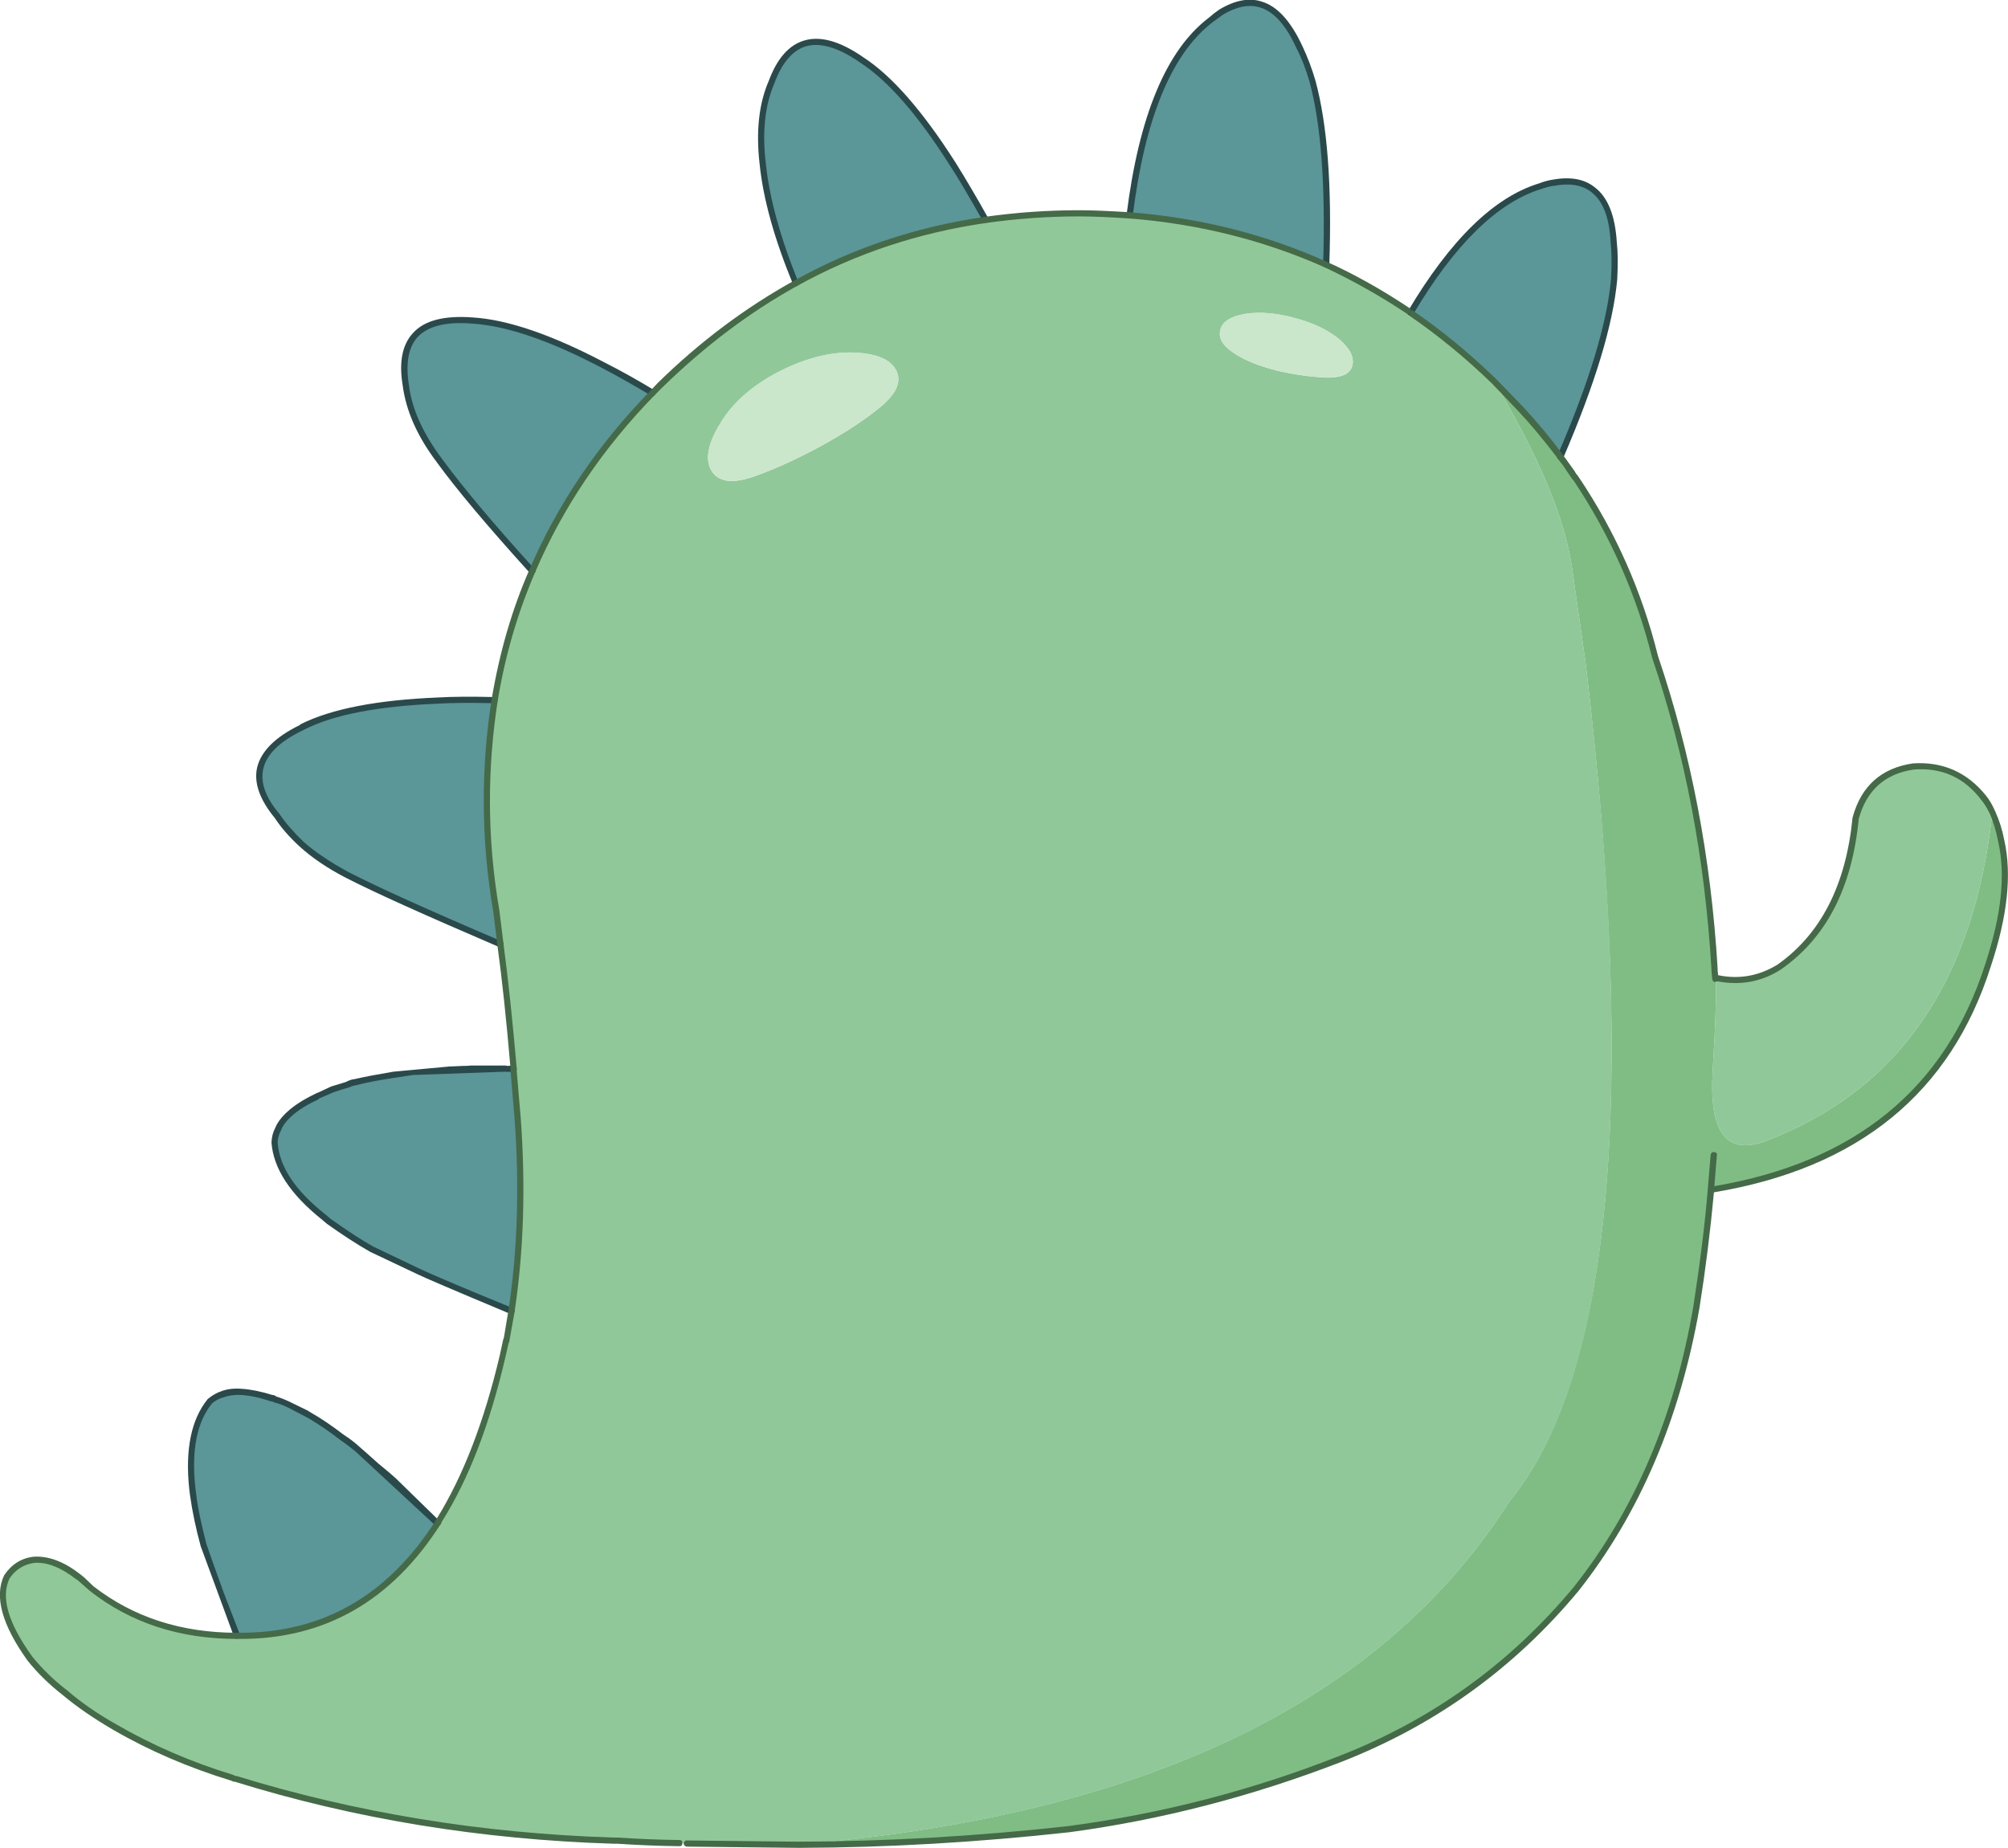
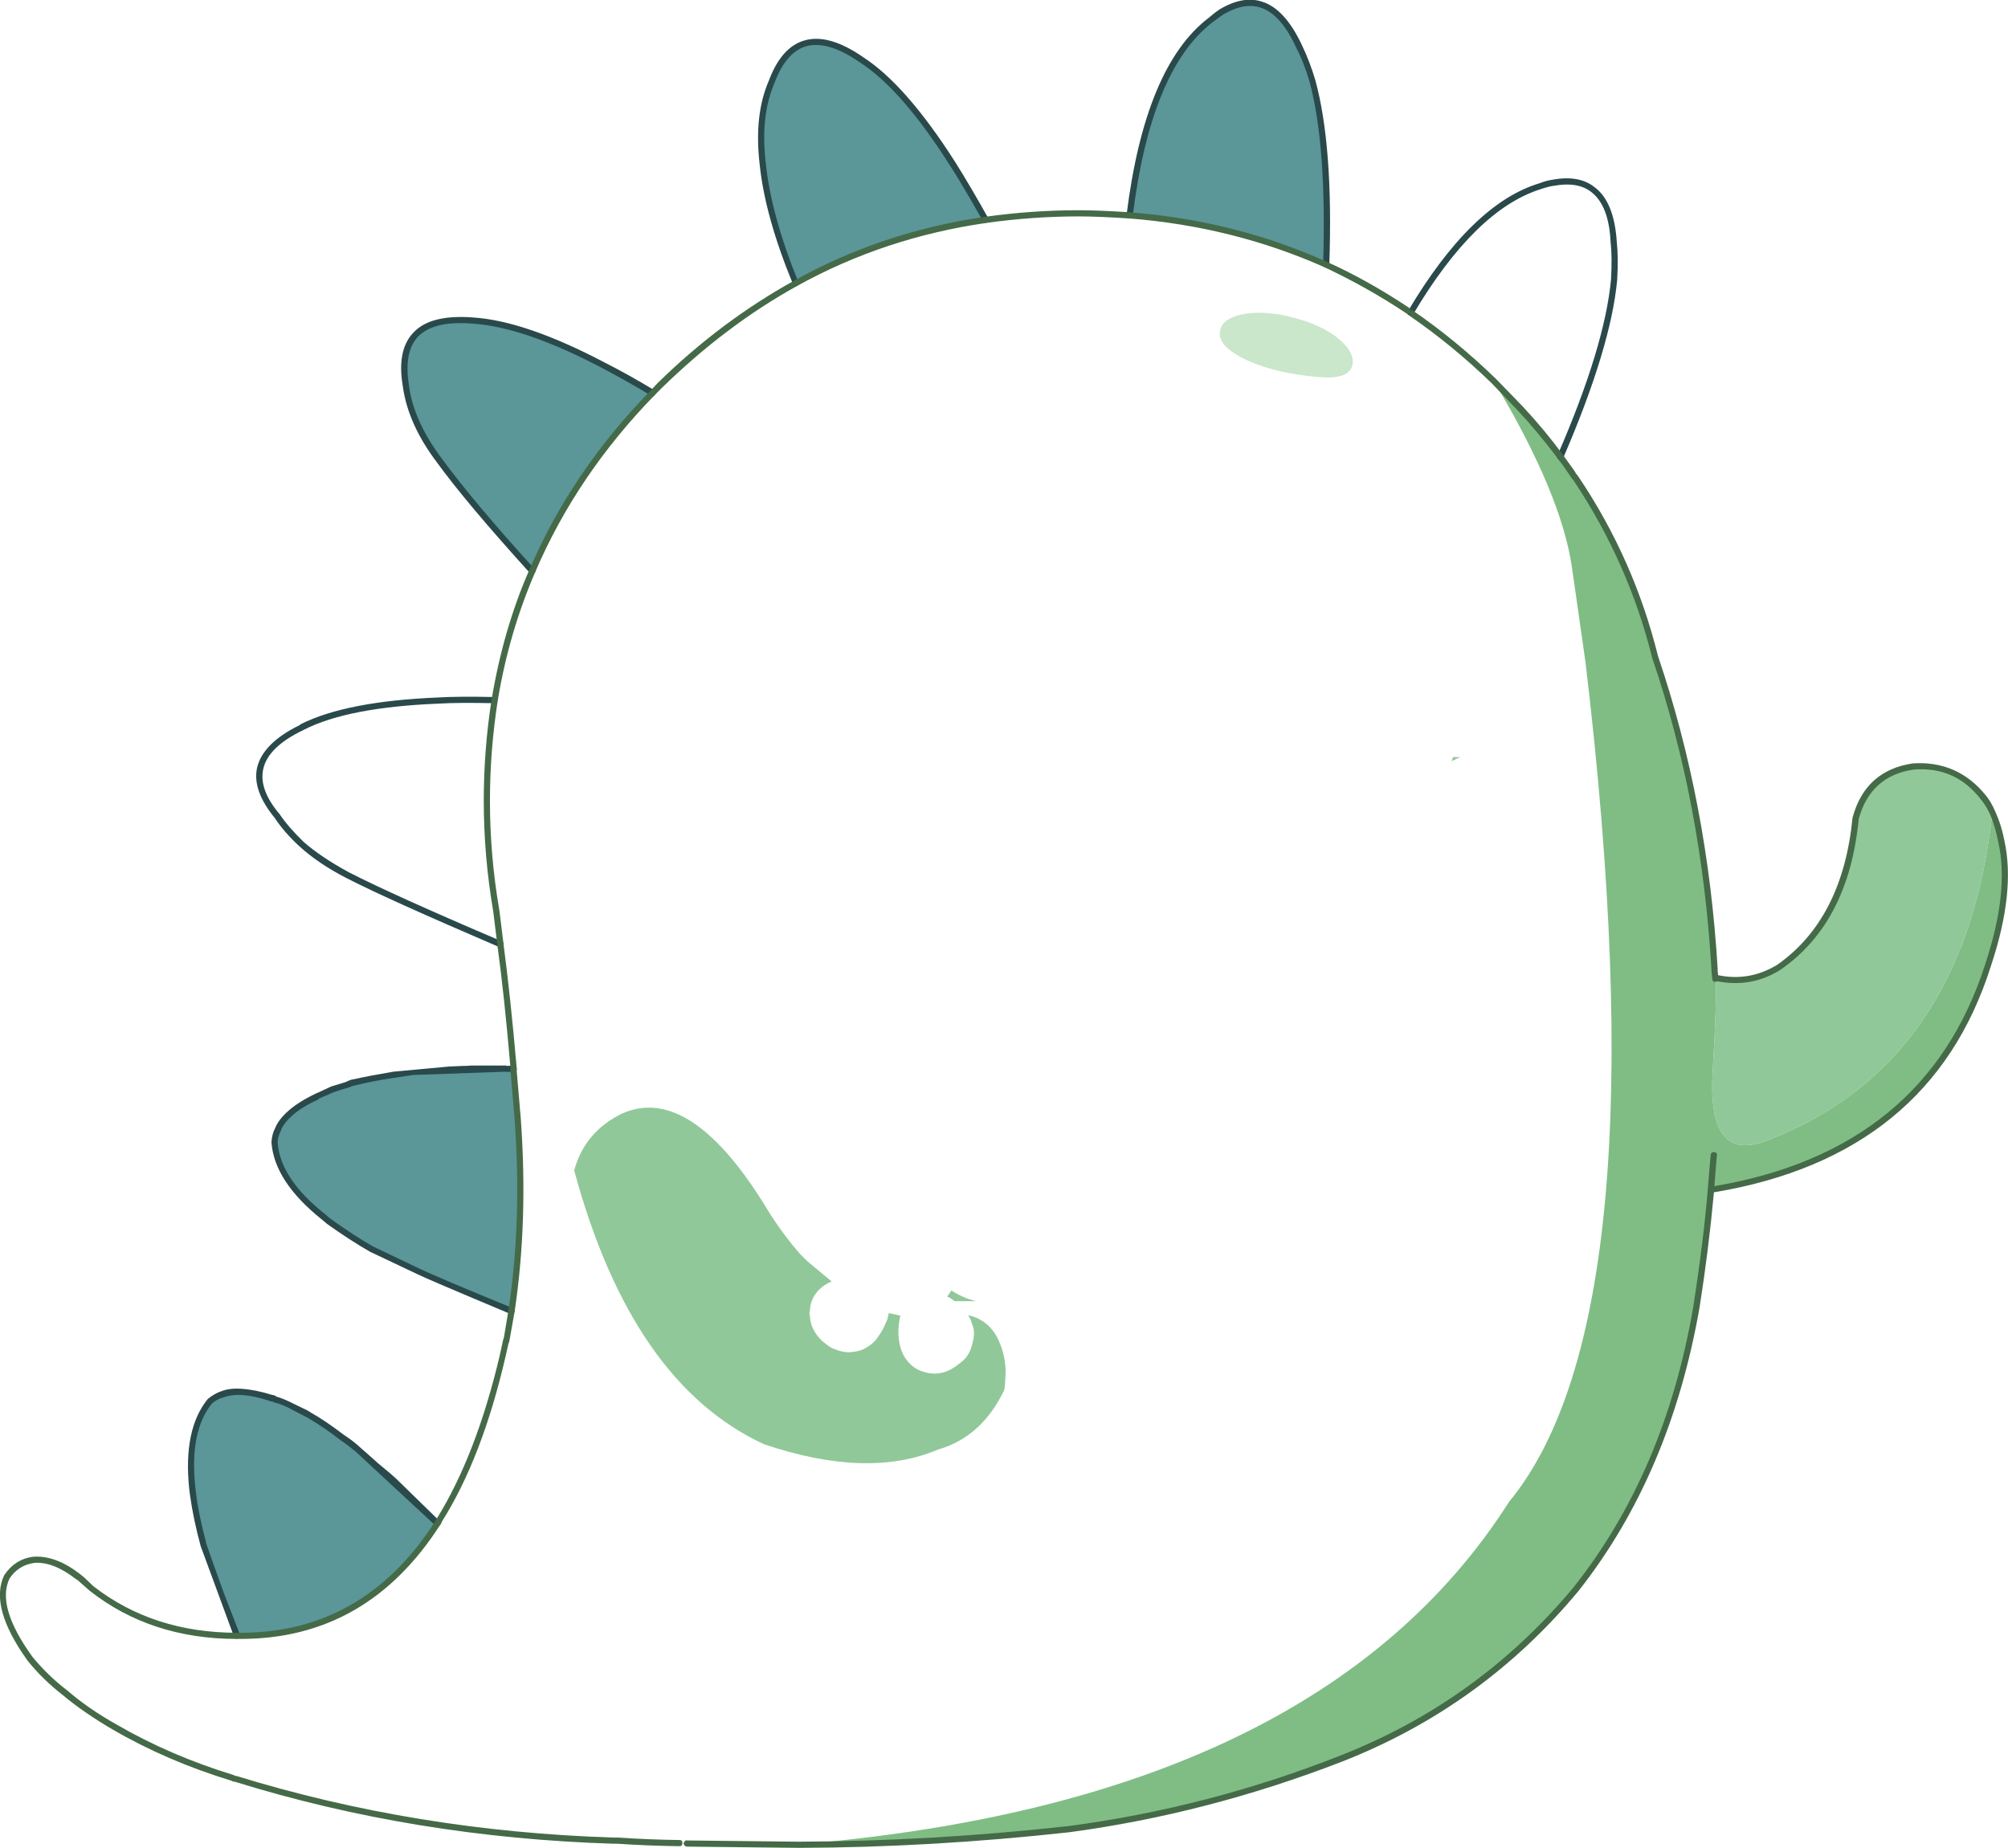
<svg xmlns="http://www.w3.org/2000/svg" version="1.1" x="0px" y="0px" viewBox="0 0 97.644 89.869" style="enable-background:new 0 0 97.644 89.869;" xml:space="preserve">
  <g id="Layer_35">
    <g transform="matrix( 0.4, 0, 0, 0.4, 300.3,400.55) ">
      <g transform="matrix( 1, 0, 0, 1, 116.9,148.65) ">
        <g>
          <g id="Symbol_30_0_Layer0_0_MEMBER_0_MEMBER_0_FILL">
            <path style="fill:#91C899;" d="M-625.448-1051.228c-0.3-0.633-0.65-1.233-1.05-1.8c-2.2-2.8-5.05-4.083-8.55-3.85       c-3.667,0.533-6,2.633-7,6.3c-0.8,8.3-3.9,14.333-9.3,18.1c-2.367,1.5-4.95,1.933-7.75,1.3c0.133,1.667,0.017,5.5-0.35,11.5       c-0.433,7.333,1.7,10.133,6.4,8.4C-636.848-1017.411-627.648-1030.728-625.448-1051.228z" />
          </g>
        </g>
      </g>
      <g transform="matrix( 1, 0, 0, 1, 116.9,148.65) ">
        <g>
          <g id="Symbol_30_0_Layer0_0_MEMBER_1_MEMBER_0_FILL">
-             <path style="fill:#5B9699;" d="M-671.398-1116.028c0.1-1.733,0.083-3.233-0.05-4.5c-0.333-5.7-2.8-8.117-7.4-7.25       c-0.467,0.033-1,0.167-1.6,0.4c-5.4,1.7-10.633,6.833-15.7,15.4c3.5,2.4,6.867,5.167,10.1,8.3l3.25,3.3       c1.667,1.8,3.283,3.75,4.85,5.85C-674.082-1103.461-671.898-1110.628-671.398-1116.028z" />
-           </g>
+             </g>
        </g>
      </g>
      <g transform="matrix( 1, 0, 0, 1, 116.9,148.65) ">
        <g>
          <g id="Symbol_30_0_Layer0_0_MEMBER_2_MEMBER_0_FILL">
            <path style="fill:#7FBD84;" d="M-624.398-1047.828c-0.267-1.267-0.617-2.4-1.05-3.4c-2.2,20.5-11.4,33.817-27.6,39.95       c-4.7,1.733-6.833-1.067-6.4-8.4c0.367-6,0.483-9.833,0.35-11.5v0.15l-0.1-1v-0.2c-0.8-13.467-3.217-26.117-7.25-37.95       c-1.9-7.7-5.083-14.9-9.55-21.6l-1.95-2.75c-1.567-2.1-3.183-4.05-4.85-5.85l-3.15-3.2v0.05c5.4,9.033,8.533,16.533,9.4,22.5       l1.65,11.55c6.3,52.867,3.2,86.883-9.3,102.05c-15.467,24.267-44.267,38.15-86.4,41.65h0.1c10.8-0.033,21.733-0.667,32.8-1.9       c11.267-1.5,22.25-4.333,32.95-8.5c11.4-4.467,20.967-11.367,28.7-20.7c7.433-9.4,12.317-20.817,14.65-34.25       c0.8-5.1,1.383-9.85,1.75-14.25c17.533-2.833,28.75-11.917,33.65-27.25C-623.998-1038.594-623.465-1043.661-624.398-1047.828z" />
          </g>
        </g>
      </g>
      <g transform="matrix( 1, 0, 0, 1, 116.9,148.65) ">
        <g>
          <g id="Symbol_30_0_Layer0_0_MEMBER_3_MEMBER_0_FILL">
            <path style="fill:#91C899;" d="M-691.198-1057.478l1.05-0.5h-0.85L-691.198-1057.478z" />
          </g>
        </g>
      </g>
      <g transform="matrix( 1, 0, 0, 1, -653.45,-971.35) ">
        <g>
          <g id="Symbol_30_0_Layer0_0_MEMBER_4_FILL">
-             <path style="fill:#91C899;" d="M-17.039,16.836l-0.9,0.9c-6.367,6.467-11.25,13.683-14.65,21.65       c-2.133,4.867-3.65,10.1-4.55,15.7c-0.333,2.233-0.583,4.55-0.75,6.95c-0.133,1.567-0.2,3.333-0.2,5.3       c0,4.533,0.383,9,1.15,13.4l0.5,4.05c0.267,2.033,0.65,5.467,1.15,10.3l0.45,4.75c-0.033,0.033-0.033,0.067,0,0.1v0.2l0.5,5.9       c0.567,7.967,0.383,15.35-0.55,22.15l-1.3,6.65c-1.9,8.133-4.467,14.783-7.7,19.95l-0.2,0.35       c-5.833,9.133-13.817,13.7-23.95,13.7h-0.45c-6.867,0-12.767-1.917-17.7-5.75l-1.65-1.45c-1.867-1.467-3.633-2.15-5.3-2.05       c-1.4,0.167-2.517,0.85-3.35,2.05c-1.167,2.467-0.217,5.8,2.85,10c1.2,1.5,2.617,2.883,4.25,4.15       c1.767,1.467,3.783,2.85,6.05,4.15c4.3,2.5,9.083,4.567,14.35,6.2l0.3,0.1c14.567,4.5,29.9,7,46,7.5h0.5       c2.5,0.167,5,0.267,7.5,0.3c0.4,0,0.7,0.017,0.9,0.05l13.55,0.15c42.133-3.5,70.933-17.383,86.4-41.65       c4.633-5.633,7.967-13.767,10-24.4c1.767-9.3,2.583-20.333,2.45-33.1c-0.033-9.767-0.667-20.783-1.9-33.05       c-0.167-1.933-0.583-5.767-1.25-11.5l-1.65-11.55c-0.867-5.967-4-13.467-9.4-22.5l-0.1-0.15c-3.233-3.133-6.6-5.9-10.1-8.3       l-0.2-0.15c-3.3-2.233-6.667-4.133-10.1-5.7c-7.4-3.367-15.367-5.367-23.9-6c-2.267-0.167-4.317-0.25-6.15-0.25       c-4.033,0-7.817,0.267-11.35,0.8c-8.3,1.2-15.983,3.767-23.05,7.7C-6.339,7.602-11.839,11.736-17.039,16.836 M6.211,12.836       c2.867,0.067,4.667,0.767,5.4,2.1c0.733,1.333,0.133,2.817-1.8,4.45c-1.967,1.633-4.483,3.283-7.55,4.95       c-3.2,1.7-5.967,2.933-8.3,3.7c-2.433,0.767-4.033,0.467-4.8-0.9c-0.767-1.367-0.383-3.283,1.15-5.75       c1.467-2.433,3.783-4.483,6.95-6.15C0.428,13.602,3.411,12.802,6.211,12.836 M60.061,8.636c2.2,0.567,4,1.417,5.4,2.55       c1.333,1.133,1.883,2.2,1.65,3.2c-0.233,1-1.233,1.5-3,1.5c-1.867-0.067-3.85-0.333-5.95-0.8c-2.3-0.567-4.1-1.283-5.4-2.15       c-1.4-0.9-1.967-1.85-1.7-2.85c0.233-1,1.25-1.65,3.05-1.95C55.878,7.869,57.861,8.036,60.061,8.636z" />
-           </g>
+             </g>
        </g>
      </g>
      <g transform="matrix( 1, 0, 0, 1, 116.9,148.65) ">
        <g>
          <g id="Symbol_30_0_Layer0_0_MEMBER_5_MEMBER_0_FILL">
            <path style="fill:#91C899;" d="M-751.998-993.128l-0.5,0.75l0.35,0.15l0.55,0.4h2.6       C-750.065-992.094-751.065-992.528-751.998-993.128z" />
          </g>
        </g>
      </g>
      <g transform="matrix( 1, 0, 0, 1, 116.9,148.65) ">
        <g>
          <g id="Symbol_30_0_Layer0_0_MEMBER_6_MEMBER_0_FILL">
            <path style="fill:#CAE6CB;" d="M-717.598-1107.078c1.3,0.867,3.1,1.583,5.4,2.15c2.1,0.467,4.083,0.733,5.95,0.8       c1.767,0,2.767-0.5,3-1.5s-0.317-2.067-1.65-3.2c-1.4-1.133-3.2-1.983-5.4-2.55c-2.2-0.6-4.183-0.767-5.95-0.5       c-1.8,0.3-2.817,0.95-3.05,1.95C-719.565-1108.928-718.998-1107.978-717.598-1107.078z" />
          </g>
        </g>
      </g>
      <g transform="matrix( 1, 0, 0, 1, 116.9,148.65) ">
        <g>
          <g id="Symbol_30_0_Layer0_0_MEMBER_7_MEMBER_0_FILL">
-             <path style="fill:#CAE6CB;" d="M-768.098-1095.678c3.067-1.667,5.583-3.317,7.55-4.95c1.933-1.633,2.533-3.117,1.8-4.45       c-0.733-1.333-2.533-2.033-5.4-2.1c-2.8-0.033-5.783,0.767-8.95,2.4c-3.167,1.667-5.483,3.717-6.95,6.15       c-1.533,2.467-1.917,4.383-1.15,5.75s2.367,1.667,4.8,0.9C-774.065-1092.744-771.298-1093.978-768.098-1095.678z" />
-           </g>
+             </g>
        </g>
      </g>
      <g transform="matrix( 1, 0, 0, 1, 116.9,148.65) ">
        <g>
          <g id="Symbol_30_0_Layer0_0_MEMBER_8_MEMBER_0_FILL">
            <path style="fill:#91C899;" d="M-791.948-1014.678c-3.067,1.467-5.033,3.783-5.9,6.95c4.667,17.267,12.367,28.367,23.1,33.3       c8.4,2.833,15.433,3.05,21.1,0.65c3.6-1.033,6.3-3.467,8.1-7.3c0.1-0.8,0.15-1.617,0.15-2.45c-0.067-1.367-0.4-2.65-1-3.85       c-0.767-1.467-1.95-2.383-3.55-2.75l0.3,0.55l0.35,1.05c0.1,0.467,0.067,1.033-0.1,1.7c-0.167,0.767-0.45,1.4-0.85,1.9       l-0.4,0.4l-1,0.75c-1.167,0.767-2.4,0.95-3.7,0.55c0-0.033-0.05-0.05-0.15-0.05c-1.033-0.333-1.833-1.05-2.4-2.15       c-0.533-1.2-0.667-2.583-0.4-4.15l0.1-0.5l-1.4-0.3l-0.15,0.65l-0.05,0.15l-0.3,0.7c-0.233,0.5-0.483,0.933-0.75,1.3       c-0.3,0.5-0.717,0.917-1.25,1.25l-0.5,0.3c-0.367,0.2-0.917,0.333-1.65,0.4c-0.667,0.033-1.333-0.1-2-0.4       c-0.233-0.067-0.4-0.15-0.5-0.25c-0.233-0.133-0.567-0.383-1-0.75c-0.8-0.8-1.267-1.65-1.4-2.55l-0.1-0.85l0.05-0.2       c0.033-1.133,0.5-2.083,1.4-2.85c0.3-0.267,0.717-0.517,1.25-0.75l-2.95-2.45l-0.9-0.9c-1.233-1.4-2.433-3-3.6-4.8       C-780.331-1013.011-786.315-1017.111-791.948-1014.678z" />
          </g>
        </g>
      </g>
      <g transform="matrix( 1, 0, 0, 1, 116.9,148.65) ">
        <g>
          <g id="Symbol_30_0_Layer0_0_MEMBER_9_MEMBER_0_FILL">
            <path style="fill:#5B9699;" d="M-794.248-1105.578c-6.467-3.367-11.767-5.183-15.9-5.45c-6.367-0.5-9.083,2.117-8.15,7.85       c0.367,2.933,1.717,5.967,4.05,9.1c2.367,3.233,6.133,7.717,11.3,13.45c3.4-7.967,8.283-15.183,14.65-21.65       C-791.098-1103.878-793.081-1104.978-794.248-1105.578z" />
          </g>
        </g>
      </g>
      <g transform="matrix( 1, 0, 0, 1, 116.9,148.65) ">
        <g>
          <g id="Symbol_30_0_Layer0_0_MEMBER_10_MEMBER_0_FILL">
            <path style="fill:#5B9699;" d="M-719.198-1148.528c-0.4,0.233-0.85,0.567-1.35,1c-5.033,3.9-8.3,11.8-9.8,23.7       c8.533,0.633,16.5,2.633,23.9,6c0.367-9.633-0.183-17.083-1.65-22.35c-0.433-1.5-0.967-2.883-1.6-4.15       C-712.098-1149.528-715.265-1150.928-719.198-1148.528z" />
          </g>
        </g>
      </g>
      <g transform="matrix( 1, 0, 0, 1, 116.9,148.65) ">
        <g>
          <g id="Symbol_30_0_Layer0_0_MEMBER_11_MEMBER_0_FILL">
            <path style="fill:#5B9699;" d="M-762.898-1142.728c-5.233-3.667-8.883-2.767-10.95,2.7c-1.133,2.733-1.483,6.05-1.05,9.95       c0.467,4.3,1.8,9.133,4,14.5c7.067-3.933,14.75-6.5,23.05-7.7c-1.367-2.5-2.7-4.767-4-6.8       C-755.815-1136.278-759.498-1140.494-762.898-1142.728z" />
          </g>
        </g>
      </g>
      <g transform="matrix( 1, 0, 0, 1, 116.9,148.65) ">
        <g>
          <g id="Symbol_30_0_Layer0_0_MEMBER_12_MEMBER_0_FILL">
-             <path style="fill:#5B9699;" d="M-807.298-1039.278c-0.767-4.4-1.15-8.867-1.15-13.4c0-4.333,0.317-8.417,0.95-12.25       c-2.7-0.067-4.983-0.05-6.85,0.05c-7.4,0.3-12.9,1.367-16.5,3.2l-0.15,0.1c-5.633,2.733-6.617,6.333-2.95,10.8       c0.733,1.133,1.717,2.25,2.95,3.35c1.533,1.367,3.4,2.633,5.6,3.8c3.8,1.967,10,4.767,18.6,8.4L-807.298-1039.278z" />
-           </g>
+             </g>
        </g>
      </g>
      <g transform="matrix( 1, 0, 0, 1, 116.9,148.65) ">
        <g>
          <g id="Symbol_30_0_Layer0_0_MEMBER_13_MEMBER_0_FILL">
            <path style="fill:#5B9699;" d="M-833.848-1012.678c-0.267,0.467-0.417,0.983-0.45,1.55c0.267,3.067,2.25,6.083,5.95,9.05       l0.65,0.55c1.867,1.3,3.6,2.433,5.2,3.4l5.7,2.7c1.367,0.633,5.15,2.233,11.35,4.8c1.1-7.3,1.35-15.083,0.75-23.35l-0.5-5.9       v-0.2c-0.567,0.067-0.883,0.067-0.95,0l-11.3,0.4l-2.35,0.35c-1.833,0.267-3.4,0.567-4.7,0.9c-0.3,0.033-0.633,0.133-1,0.3       c-0.433,0.1-1.017,0.283-1.75,0.55l-1.65,0.75l-0.15,0.05c-0.1,0.033-0.133,0.067-0.1,0.1c-1.4,0.667-2.5,1.367-3.3,2.1       C-833.148-1013.944-833.615-1013.311-833.848-1012.678z" />
          </g>
        </g>
      </g>
      <g transform="matrix( 1, 0, 0, 1, 116.9,148.65) ">
        <g>
          <g id="Symbol_30_0_Layer0_0_MEMBER_14_MEMBER_0_FILL">
            <path style="fill:#5B9699;" d="M-814.548-964.928l-4.3-4.2c-0.7-0.7-1.233-1.2-1.6-1.5l-5.6-4.65       c-1.233-0.933-2.55-1.817-3.95-2.65l-2.55-1.3c-0.667-0.3-1.233-0.517-1.7-0.65l-0.1-0.1c-0.1-0.033-0.167-0.033-0.2,0       c-1.4-0.467-2.667-0.733-3.8-0.8c-0.867-0.067-1.633,0.033-2.3,0.3c-0.467,0.133-0.95,0.4-1.45,0.8       c-1.967,2.367-2.7,5.883-2.2,10.55l0.1,0.85c0.233,1.767,0.667,3.8,1.3,6.1l4.05,11h0.45c10.133,0,18.117-4.567,23.95-13.7       L-814.548-964.928z" />
          </g>
        </g>
      </g>
      <g transform="matrix( 1, 0, 0, 1, 116.9,148.65) ">
        <g>
          <g id="Symbol_30_0_Layer0_0_MEMBER_15_MEMBER_0_FILL">
            <path style="fill:#2A494B;" d="M-829.848-978.278l-0.4-0.25l-2.15-1.05c-0.633-0.3-1.183-0.517-1.65-0.65l-0.05-0.05l-0.1-0.05       c-0.1-0.067-0.217-0.1-0.35-0.1c-1.4-0.433-2.65-0.683-3.75-0.75c-0.967-0.067-1.783,0.033-2.45,0.3       c-0.533,0.167-1.083,0.483-1.65,0.95c-2,2.467-2.75,6.1-2.25,10.9l0.1,0.8c0.267,1.933,0.7,4,1.3,6.2l4.05,11       c0.067,0.167,0.183,0.25,0.35,0.25l0.15-0.05c0.267-0.067,0.333-0.233,0.2-0.5l-1.95-5.05c-1.267-3.5-1.967-5.467-2.1-5.9       c-0.667-2.567-1.083-4.583-1.25-6.05l-0.1-0.8c-0.5-4.6,0.183-8.033,2.05-10.3c0.467-0.367,0.917-0.6,1.35-0.7       c0.6-0.233,1.317-0.333,2.15-0.3c1.1,0.067,2.333,0.333,3.7,0.8h0.15l0.15,0.1c0.467,0.1,1.017,0.3,1.65,0.6l2.5,1.3       c1.4,0.833,2.717,1.733,3.95,2.7c0.5,0.333,1.117,0.8,1.85,1.4l9.6,8.9l0.1,0.05c0.167,0.167,0.333,0.167,0.5,0       c0.2-0.167,0.2-0.35,0-0.55l-0.2-0.15l-4.2-4.1c-0.7-0.7-1.233-1.2-1.6-1.5l-1.5-1.25c-1-0.9-1.733-1.55-2.2-1.95       c-0.533-0.5-1.183-1-1.95-1.5C-827.381-976.744-828.715-977.644-829.848-978.278 M-833.898-1011.128       c0-0.433,0.133-0.917,0.4-1.45c0.2-0.567,0.633-1.15,1.3-1.75c0.8-0.733,1.867-1.4,3.2-2l0.15-0.15l1.75-0.75       c0.767-0.267,1.35-0.45,1.75-0.55c0.4-0.167,0.717-0.267,0.95-0.3c1.3-0.333,2.85-0.633,4.65-0.9l2.3-0.35l11.2-0.4       c0.133,0.033,0.483,0.033,1.05,0c0.3,0,0.417-0.133,0.35-0.4c0-0.233-0.133-0.35-0.4-0.35l-0.75,0.05l-0.15-0.05h-4.25       c-0.233,0.033-0.583,0.05-1.05,0.05l-1.1,0.05c-0.367,0-0.633,0.017-0.8,0.05l-6.5,0.6c-1.967,0.333-3.533,0.633-4.7,0.9       c-0.333,0.033-0.683,0.15-1.05,0.35l-1.8,0.55l-1.6,0.75l-0.15,0.05l-0.3,0.15c-1.367,0.667-2.45,1.367-3.25,2.1       c-0.733,0.667-1.233,1.333-1.5,2c-0.267,0.5-0.417,1.083-0.45,1.75c0.233,3.167,2.267,6.283,6.1,9.35l0.65,0.55       c1.867,1.333,3.617,2.467,5.25,3.4l5.7,2.7c0.8,0.4,4.583,2.017,11.35,4.85h0.15c0.167,0,0.283-0.083,0.35-0.25       c0.067-0.233,0-0.383-0.2-0.45c-5.867-2.4-9.65-4-11.35-4.8l-5.65-2.7c-1.367-0.767-3.083-1.883-5.15-3.35l-0.65-0.55       C-831.765-1005.278-833.698-1008.194-833.898-1011.128 M-807.148-1064.928c0-0.233-0.117-0.35-0.35-0.35       c-2.933-0.067-5.217-0.05-6.85,0.05c-7.433,0.3-13.017,1.383-16.75,3.25l-0.1,0.1c-3,1.467-4.733,3.2-5.2,5.2       c-0.4,1.833,0.317,3.867,2.15,6.1c0.767,1.167,1.767,2.317,3,3.45c1.533,1.4,3.433,2.683,5.7,3.85c3.3,1.7,9.5,4.5,18.6,8.4       h0.15c0.2,0,0.317-0.067,0.35-0.2c0.067-0.233,0-0.4-0.2-0.5c-8.833-3.767-15.033-6.567-18.6-8.4       c-2.267-1.233-4.1-2.467-5.5-3.7c-1.267-1.233-2.233-2.35-2.9-3.35c-1.7-2-2.367-3.833-2-5.5c0.4-1.8,2.033-3.383,4.9-4.75       l0.1-0.05c3.533-1.8,8.967-2.85,16.3-3.15c1.633-0.1,3.917-0.117,6.85-0.05       C-807.265-1064.594-807.148-1064.728-807.148-1064.928 M-671.048-1116.028c0.1-1.867,0.083-3.383-0.05-4.55       c-0.2-3.233-1.083-5.45-2.65-6.65c-1.267-1.033-2.983-1.35-5.15-0.95c-0.5,0.067-1.05,0.217-1.65,0.45       c-5.467,1.667-10.783,6.85-15.95,15.55c-0.133,0.2-0.083,0.367,0.15,0.5c0.233,0.1,0.4,0.05,0.5-0.15       c5.033-8.467,10.2-13.533,15.5-15.2c0.7-0.233,1.217-0.367,1.55-0.4c1.967-0.367,3.5-0.117,4.6,0.75       c1.433,1.1,2.217,3.15,2.35,6.15c0.133,1.133,0.15,2.617,0.05,4.45c-0.5,5.433-2.667,12.567-6.5,21.4       c-0.133,0.267-0.067,0.433,0.2,0.5l0.15,0.05c0.133,0,0.25-0.083,0.35-0.25       C-673.732-1103.344-671.548-1110.561-671.048-1116.028 M-788.498-1101.928c0.2,0.133,0.367,0.083,0.5-0.15       c0.133-0.2,0.1-0.367-0.1-0.5c-2.033-1.233-4.033-2.35-6-3.35c-6.467-3.4-11.817-5.233-16.05-5.5       c-3.5-0.267-5.933,0.367-7.3,1.9c-1.3,1.4-1.717,3.517-1.25,6.35c0.4,3.1,1.783,6.217,4.15,9.35       c2.367,3.267,6.133,7.75,11.3,13.45l0.3,0.15l0.25-0.1c0.2-0.167,0.2-0.35,0-0.55c-4.933-5.433-8.683-9.9-11.25-13.4       c-2.333-3.133-3.667-6.133-4-9c-0.4-2.6-0.05-4.517,1.05-5.75c1.267-1.367,3.5-1.917,6.7-1.65       c4.167,0.267,9.417,2.067,15.75,5.4C-792.715-1104.378-790.731-1103.261-788.498-1101.928 M-773.498-1139.928       c0.9-2.433,2.15-3.917,3.75-4.45c1.8-0.533,4.017,0.117,6.65,1.95c3.4,2.2,7.05,6.383,10.95,12.55c0.8,1.2,2.133,3.45,4,6.75       c0.1,0.2,0.267,0.25,0.5,0.15c0.2-0.1,0.25-0.267,0.15-0.5c-1.433-2.567-2.767-4.833-4-6.8c-4-6.267-7.717-10.517-11.15-12.75       c-2.867-2-5.3-2.683-7.3-2.05c-1.833,0.567-3.25,2.2-4.25,4.9c-1.2,2.767-1.567,6.15-1.1,10.15       c0.433,4.2,1.783,9.05,4.05,14.55c0.067,0.167,0.183,0.25,0.35,0.25h0.1c0.233-0.133,0.3-0.3,0.2-0.5       c-2.2-5.433-3.517-10.233-3.95-14.4C-775.015-1133.961-774.665-1137.228-773.498-1139.928 M-714.248-1149.828       c-1.533-0.5-3.25-0.183-5.15,0.95c-0.4,0.267-0.85,0.617-1.35,1.05c-5.133,3.933-8.45,11.917-9.95,23.95       c-0.067,0.267,0.033,0.4,0.3,0.4c0.233,0.067,0.383-0.033,0.45-0.3c1.467-11.8,4.683-19.633,9.65-23.5l1.3-0.95       c1.667-1,3.167-1.3,4.5-0.9c1.7,0.5,3.183,2.15,4.45,4.95c0.6,1.133,1.133,2.5,1.6,4.1c1.4,5.2,1.95,12.6,1.65,22.2       c-0.033,0.1,0,0.2,0.1,0.3c0.067,0.067,0.15,0.1,0.25,0.1c0.2,0,0.333-0.117,0.4-0.35c0.333-9.6-0.233-17.083-1.7-22.45       c-0.433-1.467-0.967-2.867-1.6-4.2C-710.748-1147.478-712.381-1149.261-714.248-1149.828z" />
          </g>
        </g>
      </g>
      <g transform="matrix( 1, 0, 0, 1, -653.45,-971.35) ">
        <g>
          <g id="Symbol_30_0_Layer0_0_MEMBER_16_MEMBER_0_FILL">
            <path style="fill:#456A48;" d="M-0.239,193.886l-13.55-0.15c-0.1-0.033-0.183,0-0.25,0.1c-0.1,0.067-0.15,0.15-0.15,0.25       c0,0.2,0.117,0.333,0.35,0.4l13.7,0.15c10.733-0.033,21.683-0.667,32.85-1.9c11.167-1.5,22.183-4.35,33.05-8.55       c11.433-4.467,21.05-11.4,28.85-20.8c7.433-9.433,12.333-20.917,14.7-34.45c0.733-4.633,1.317-9.3,1.75-14       c17.567-2.933,28.783-12.083,33.65-27.45c2.033-6.067,2.583-11.183,1.65-15.35c-0.233-1.233-0.6-2.4-1.1-3.5       c-0.333-0.767-0.7-1.4-1.1-1.9c-2.3-2.867-5.267-4.183-8.9-3.95c-3.867,0.567-6.317,2.767-7.35,6.6       c-0.8,8.167-3.833,14.117-9.1,17.85c-2.267,1.4-4.683,1.833-7.25,1.3v-0.1l-0.05-0.45v-0.25c-0.8-13.433-3.217-26.1-7.25-38       c-1.933-7.8-5.133-15.033-9.6-21.7l-0.25-0.35l-0.1-0.1l-0.2-0.35l-1.4-1.95c-1.467-2-3.1-3.967-4.9-5.9l-3.25-3.35       c-3.233-3.133-6.6-5.9-10.1-8.3l-0.15-0.1l-0.2,0.3l-0.1,0.4c3.5,2.4,6.85,5.15,10.05,8.25l3.2,3.35       c1.5,1.6,3.1,3.517,4.8,5.75c0.033,0.1,0.233,0.367,0.6,0.8l1.15,1.7l0.15,0.15l0.1,0.15c4.433,6.667,7.6,13.833,9.5,21.5       c4,11.733,6.4,24.35,7.2,37.85v0.2l0.1,1c0.067,0.267,0.2,0.367,0.4,0.3l0.25-0.05c2.8,0.533,5.367,0.05,7.7-1.45       c5.5-3.833,8.65-9.933,9.45-18.3c0.967-3.5,3.2-5.5,6.7-6c3.4-0.267,6.133,0.967,8.2,3.7c0.367,0.433,0.717,1,1.05,1.7       c0.433,1,0.767,2.117,1,3.35c0.933,4,0.4,9-1.6,15c-4.833,15.033-15.8,24-32.9,26.9l0.3-3.7c0.067-0.233-0.033-0.383-0.3-0.45       c-0.267,0-0.417,0.117-0.45,0.35l-0.35,4.15v0.05c-0.333,4.067-0.917,8.8-1.75,14.2c-2.3,13.433-7.15,24.817-14.55,34.15       c-7.733,9.3-17.25,16.15-28.55,20.55c-10.6,4.167-21.55,7-32.85,8.5C21.511,193.219,10.561,193.852-0.239,193.886        M-0.739,4.086c-5.967,3.3-11.5,7.45-16.6,12.45l-0.9,0.95c-6.4,6.567-11.3,13.817-14.7,21.75       c-2.1,4.767-3.633,10.033-4.6,15.8c-0.633,4.067-0.95,8.167-0.95,12.3c0,4.467,0.383,8.95,1.15,13.45l0.5,4.05       c0.567,4.133,1.1,9.133,1.6,15v0.3l0.5,5.9c0.6,8.267,0.35,16.017-0.75,23.25l-0.55,3.3l-0.1,0.3l-0.4,1.85       c-1.9,8.067-4.45,14.683-7.65,19.85l-0.1,0.1l-0.1,0.25c-5.8,9.033-13.683,13.55-23.65,13.55h-0.45       c-6.767,0-12.583-1.883-17.45-5.65l-1.15-1.1l-0.5-0.4c-1.933-1.5-3.8-2.2-5.6-2.1c-1.5,0.167-2.7,0.917-3.6,2.25       c-1.233,2.567-0.283,6.033,2.85,10.4c1.2,1.5,2.633,2.9,4.3,4.2c1.667,1.4,3.7,2.8,6.1,4.2c4.367,2.533,9.167,4.6,14.4,6.2       l0.2,0.1h0.15c14.6,4.533,29.967,7.05,46.1,7.55h0.45c2.5,0.167,5.017,0.267,7.55,0.3c0.233,0,0.35-0.133,0.35-0.4       c0-0.233-0.117-0.35-0.35-0.35c-2.5-0.033-5-0.133-7.5-0.3h-0.5c-16-0.5-31.3-3-45.9-7.5h-0.15l-0.15-0.1       c-5.133-1.567-9.883-3.617-14.25-6.15c-2.267-1.267-4.267-2.65-6-4.15c-1.5-1.133-2.9-2.483-4.2-4.05       c-2.967-4.1-3.9-7.283-2.8-9.55c0.733-1.1,1.75-1.733,3.05-1.9c1.533-0.1,3.217,0.567,5.05,2c0.1,0.033,0.233,0.133,0.4,0.3       l1.25,1.1c4.967,3.9,10.933,5.85,17.9,5.85h0.45c10.267,0,18.367-4.65,24.3-13.95l0.1-0.15l0.05-0.15       c3.267-5.167,5.85-11.867,7.75-20.1l0.35-1.55l0.1-0.25l0.65-3.65c1.1-7.333,1.35-15.15,0.75-23.45l-0.5-5.85v-0.35       c-0.5-5.733-1.033-10.75-1.6-15.05l-0.5-4.05c-0.767-4.433-1.15-8.883-1.15-13.35c0-4.067,0.317-8.133,0.95-12.2       c0.9-5.467,2.417-10.667,4.55-15.6c3.367-7.867,8.217-15.05,14.55-21.55l0.9-0.9c5.2-5.067,10.667-9.183,16.4-12.35       c7.033-3.9,14.683-6.45,22.95-7.65c3.8-0.533,7.567-0.8,11.3-0.8c1.533,0,3.583,0.083,6.15,0.25       c8.433,0.667,16.35,2.65,23.75,5.95c3.533,1.667,6.867,3.55,10,5.65l0.15,0.1l0.2-0.3l0.1-0.4       c-3.5-2.333-6.883-4.233-10.15-5.7c-7.467-3.367-15.467-5.383-24-6.05c-2.567-0.167-4.633-0.25-6.2-0.25       c-3.8,0-7.6,0.267-11.4,0.8C14.128-2.464,6.395,0.119-0.739,4.086z" />
          </g>
        </g>
      </g>
    </g>
  </g>
  <g id="Layer_1">
</g>
</svg>